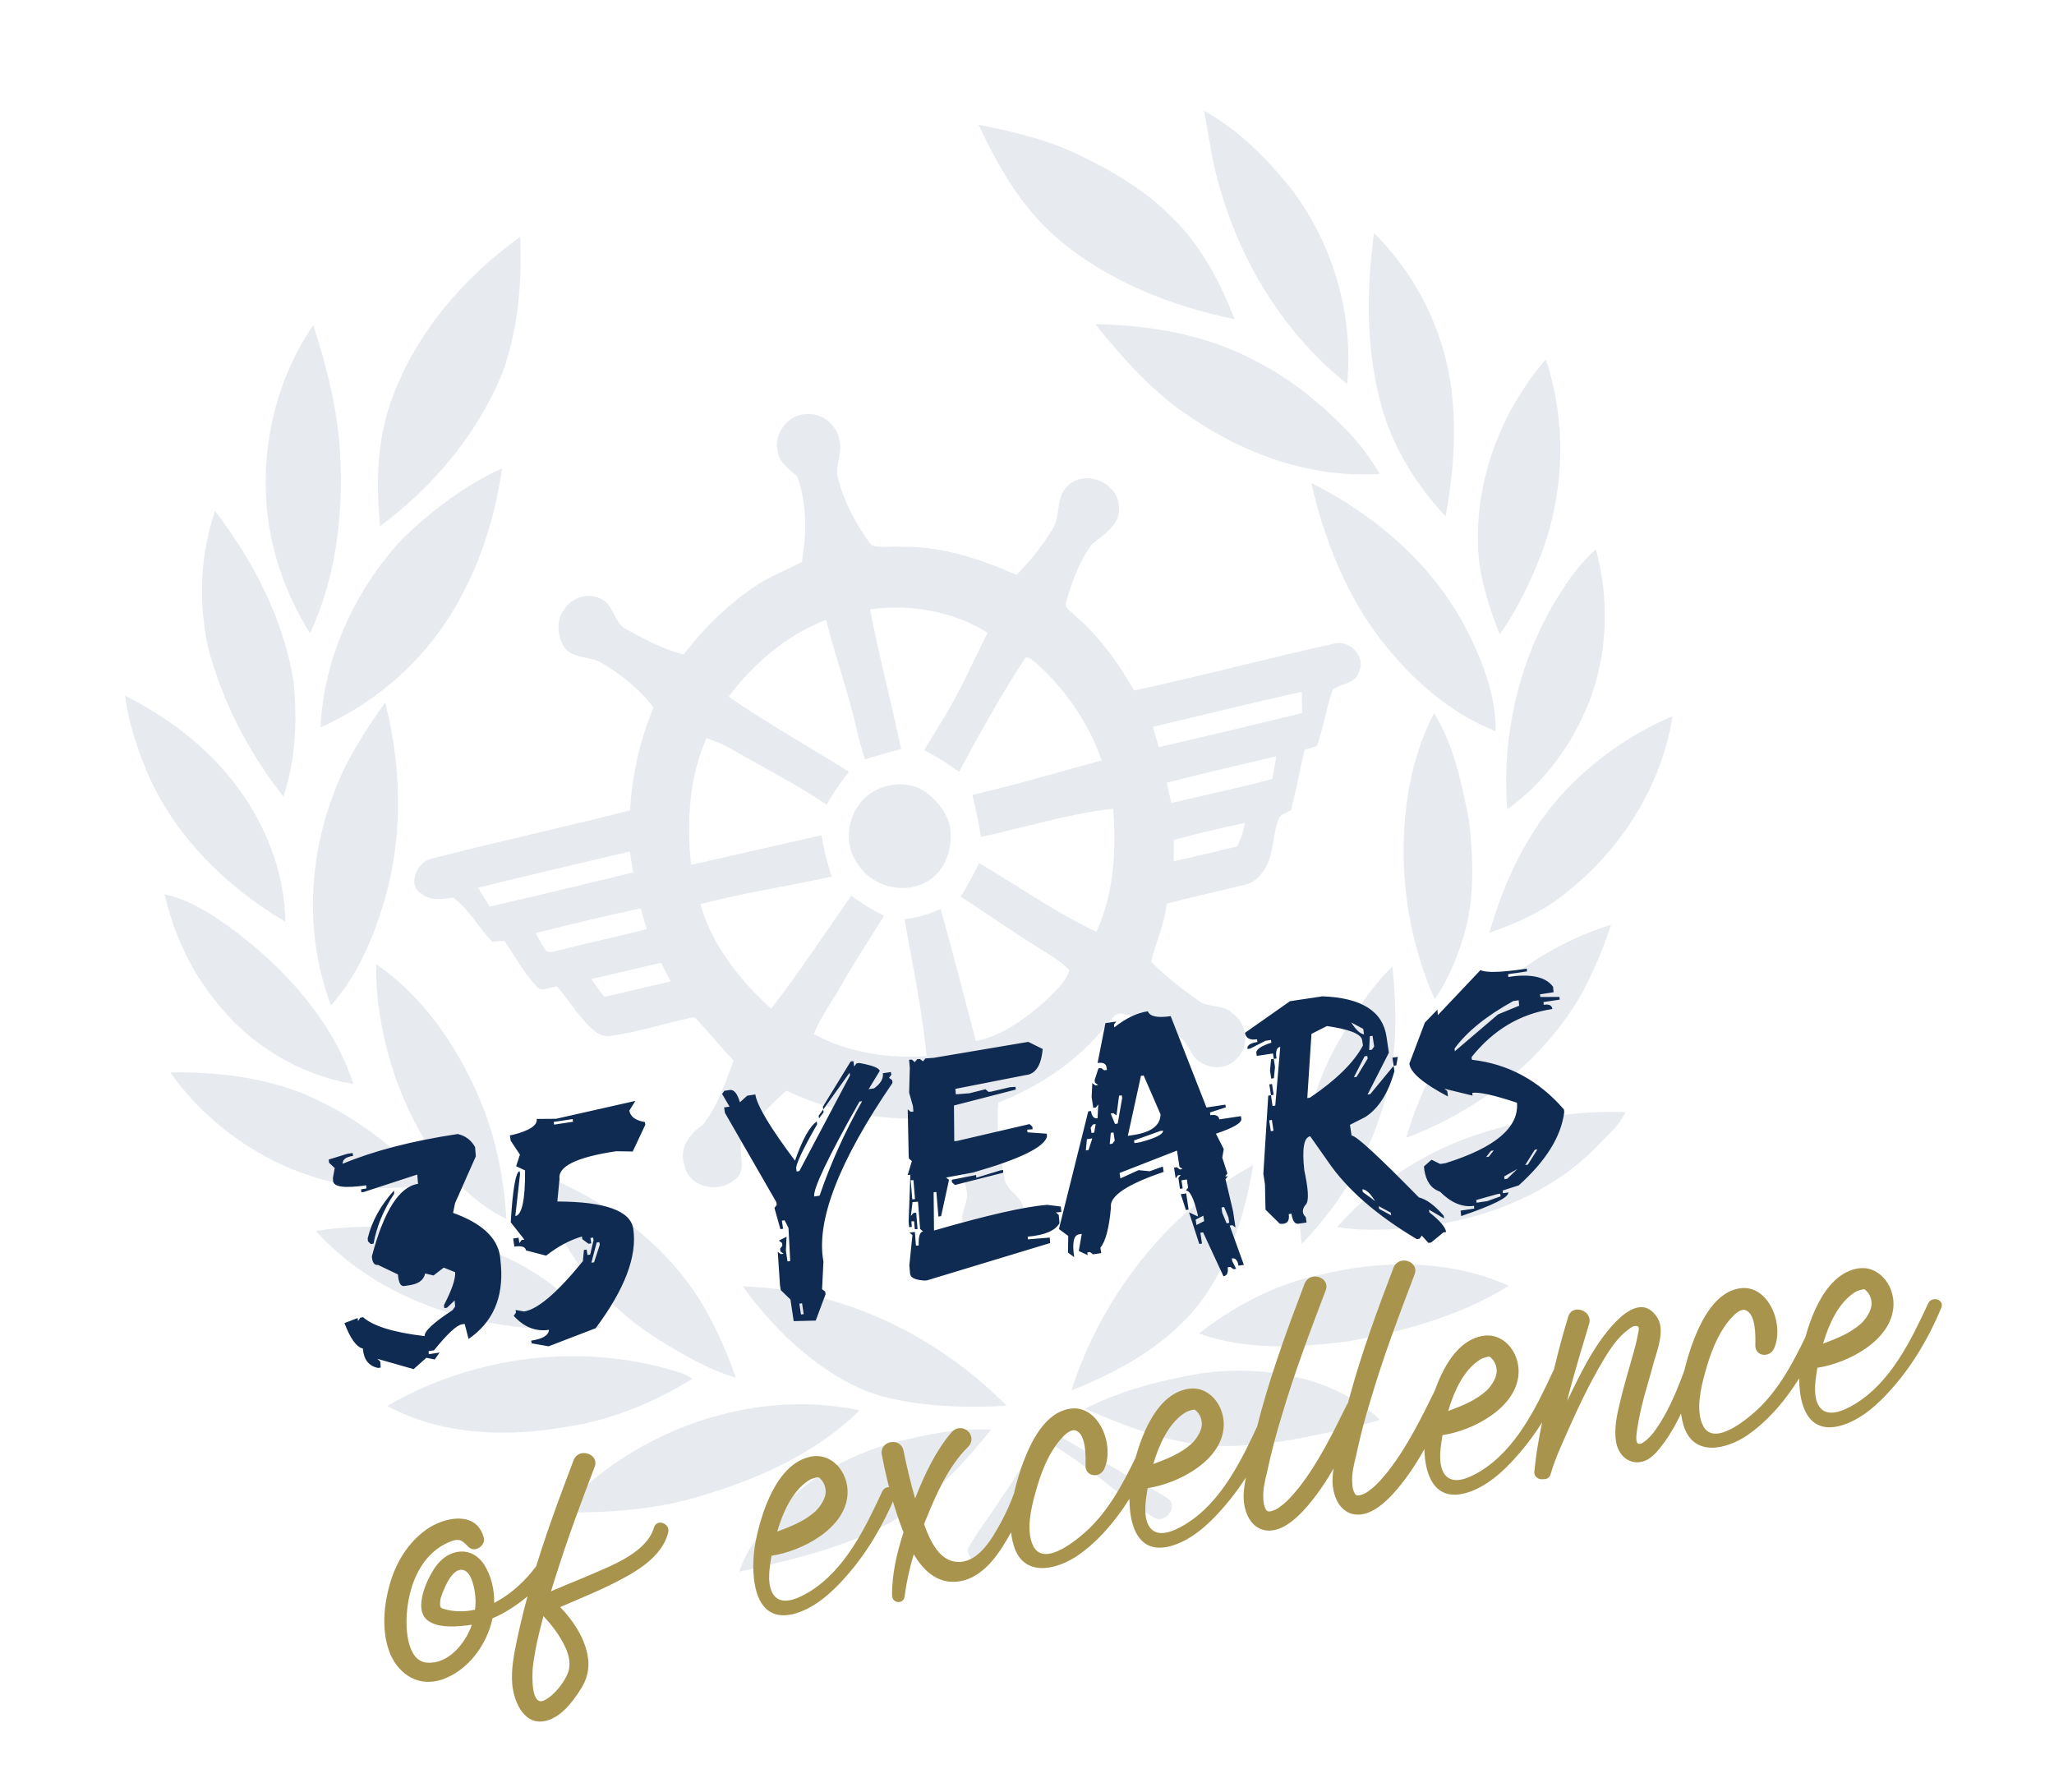
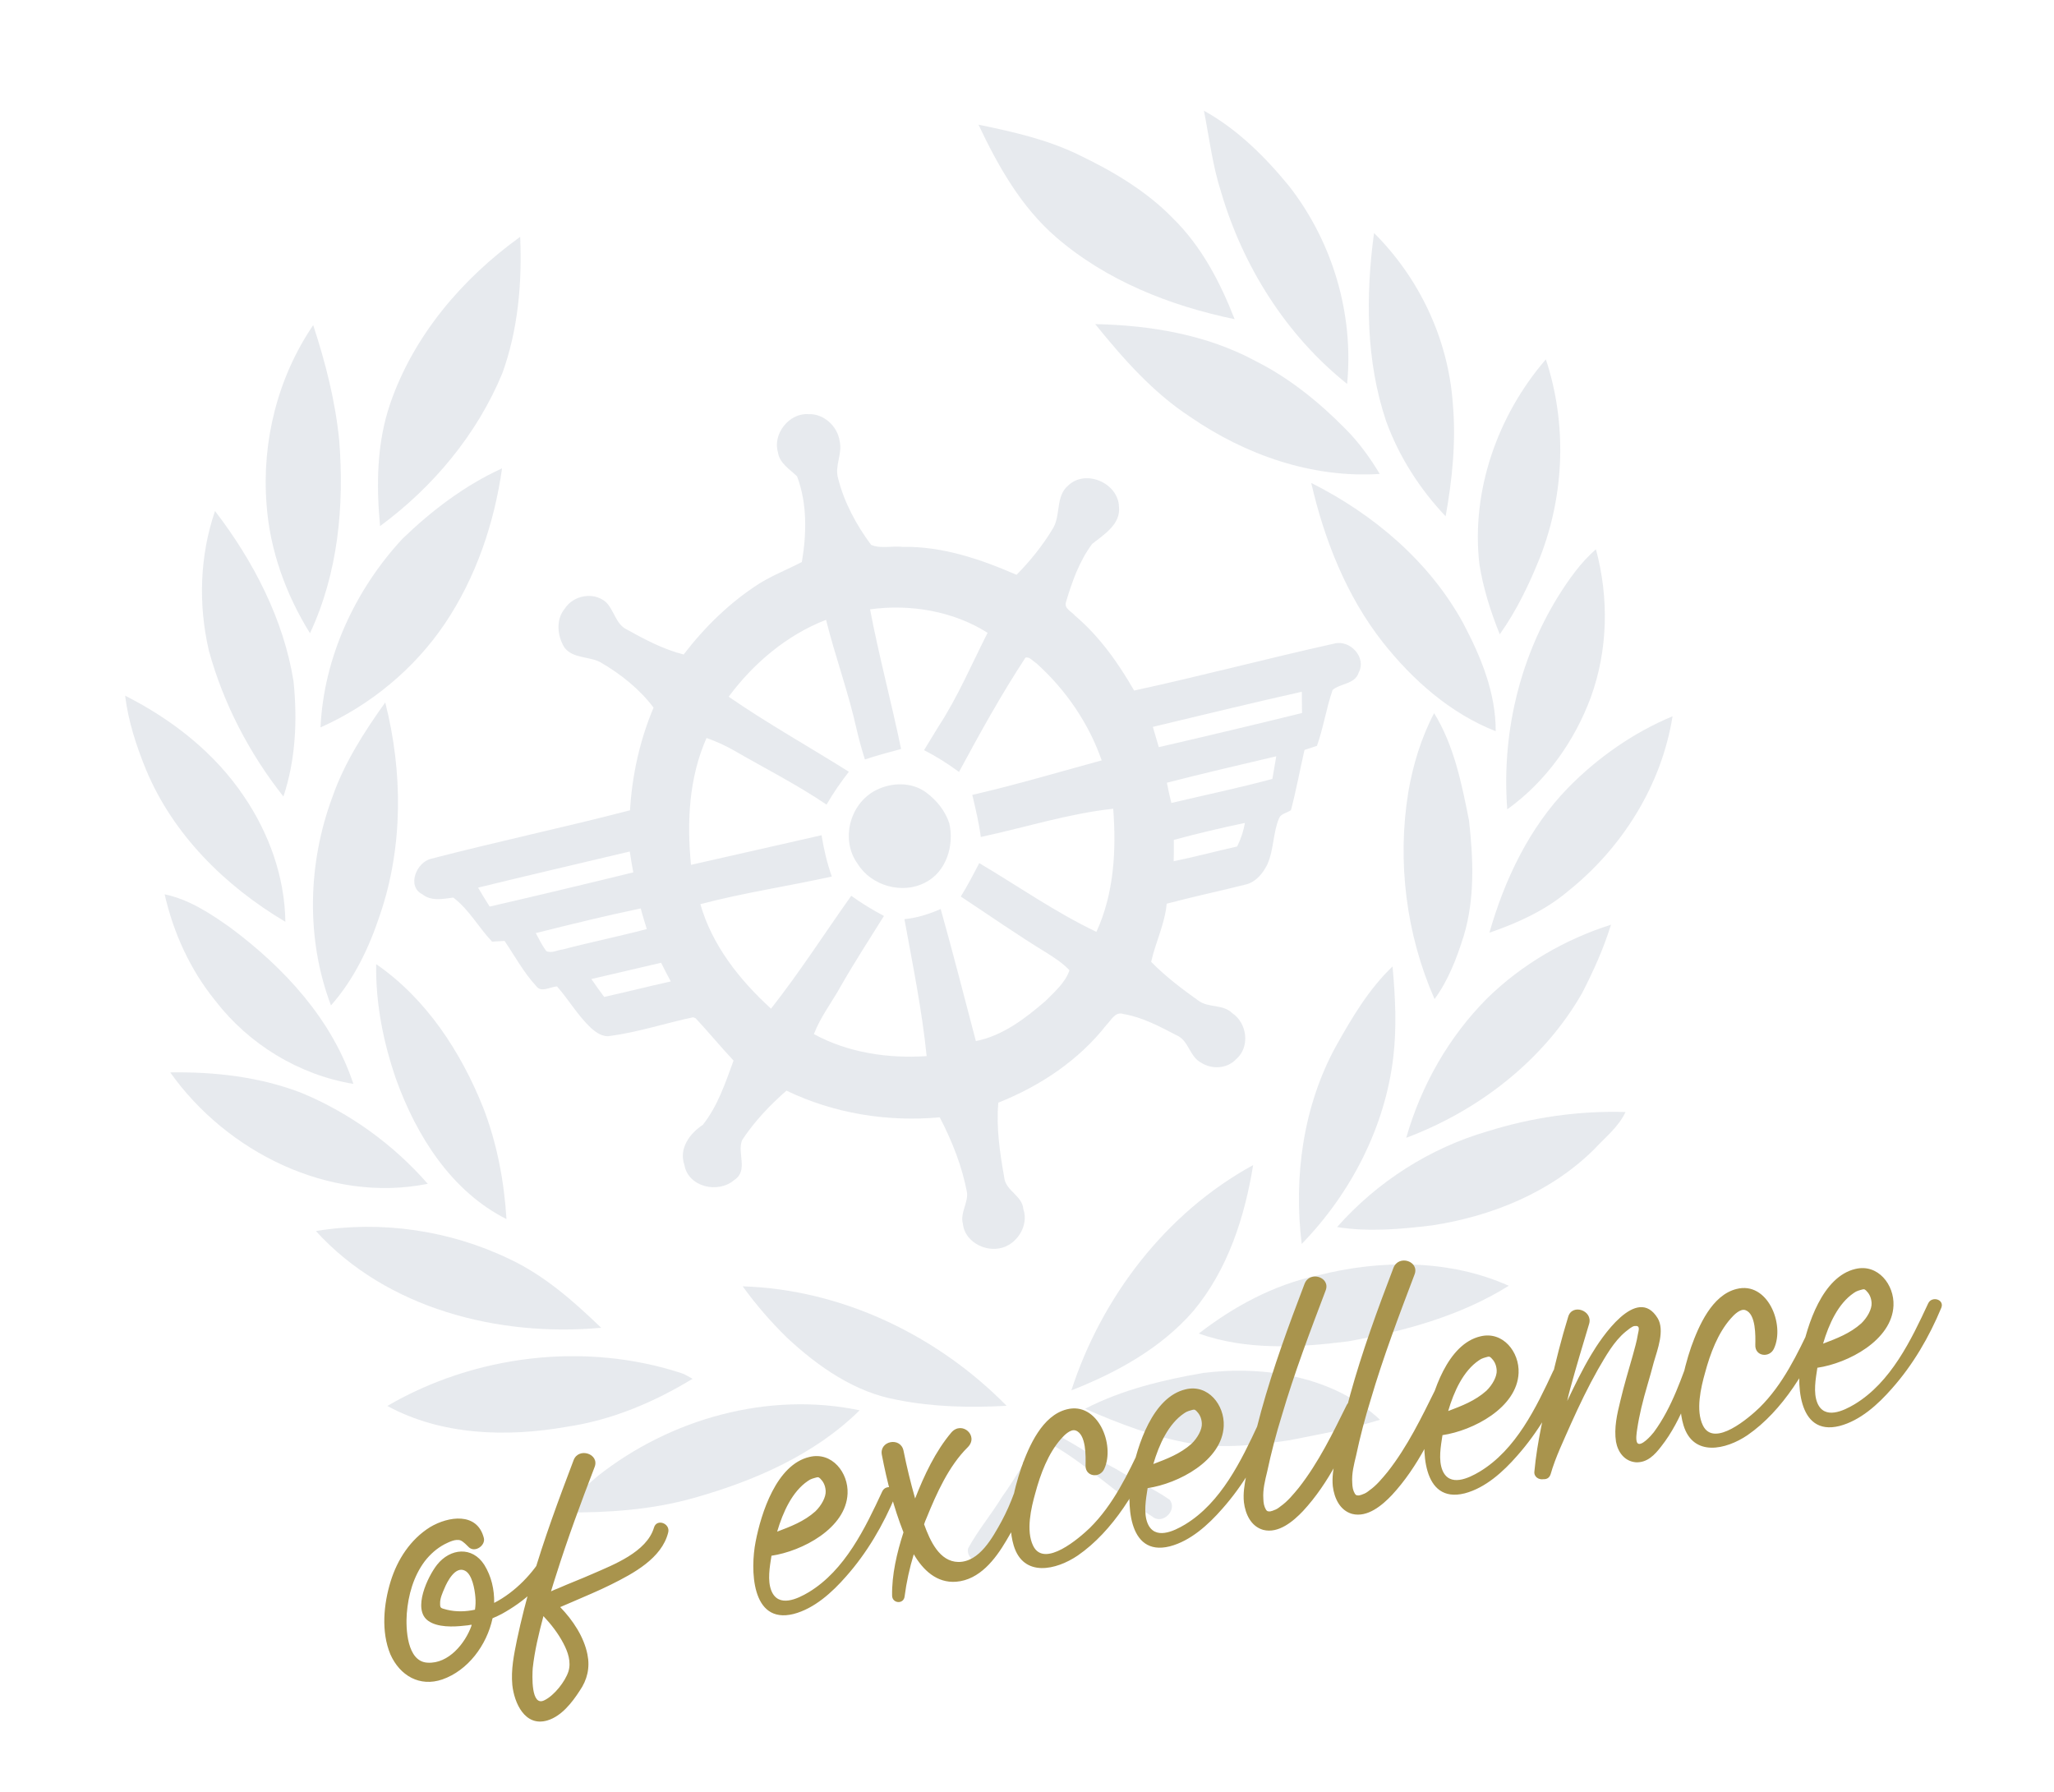
<svg xmlns="http://www.w3.org/2000/svg" width="298" height="260" viewBox="0 0 298 260" fill="none">
  <g opacity="0.1">
    <path d="M141.965 18.092C146.901 19.102 151.86 20.214 156.436 22.431C161.429 24.814 166.326 27.701 170.19 31.687C174.345 35.764 177.046 40.987 179.123 46.305C169.759 44.376 160.521 40.711 153.254 34.442C148.161 30.055 144.796 24.084 141.965 18.092Z" fill="#0F2B52" />
    <path d="M56.62 58.532C60.001 48.713 67.038 40.423 75.469 34.361C75.759 41.012 75.168 47.819 72.892 54.122C69.232 62.994 62.852 70.647 55.139 76.325C54.585 70.377 54.644 64.283 56.62 58.532Z" fill="#0F2B52" />
    <path d="M174.669 16.06C179.518 18.745 183.547 22.745 187.05 27.03C193.351 35.129 196.426 45.543 195.445 55.697C186.585 48.634 180.311 38.609 177.152 27.842C175.92 24.029 175.442 19.983 174.669 16.06Z" fill="#0F2B52" />
    <path d="M38.668 73.102C37.967 64.042 40.284 54.743 45.441 47.168C47.223 52.61 48.66 58.188 49.217 63.922C49.963 73.397 49.051 83.161 44.973 91.866C41.476 86.246 39.123 79.767 38.668 73.102Z" fill="#0F2B52" />
    <path d="M30.293 94.351C28.757 87.677 28.969 80.64 31.197 74.136C36.759 81.397 41.134 89.795 42.586 98.835C43.158 104.406 42.913 110.171 41.12 115.558C36.18 109.322 32.4 102.062 30.293 94.351Z" fill="#0F2B52" />
    <path d="M201.108 61.121C198.163 52.383 198.116 42.9 199.35 33.806C205.927 40.346 210.08 49.17 210.766 58.393C211.274 63.925 210.714 69.499 209.735 74.905C205.985 70.945 202.984 66.274 201.108 61.121Z" fill="#0F2B52" />
    <path d="M158.894 47.019C166.921 47.186 175.071 48.551 182.131 52.362C187.034 54.821 191.312 58.282 195.152 62.167C197.135 64.147 198.745 66.377 200.176 68.756C190.343 69.392 180.682 65.987 172.678 60.481C167.244 56.922 162.947 52.026 158.894 47.019Z" fill="#0F2B52" />
    <path d="M58.385 78.165C62.641 74.058 67.437 70.408 72.841 67.947C71.713 75.896 69.059 83.782 64.512 90.519C60.082 97.067 53.723 102.315 46.502 105.529C46.96 95.447 51.473 85.625 58.385 78.165Z" fill="#0F2B52" />
    <path d="M112.866 65.611C112.076 62.973 114.473 59.895 117.269 60.082C119.51 59.975 121.52 61.842 121.821 64.011C122.254 65.828 121.059 67.606 121.594 69.398C122.486 72.919 124.223 76.132 126.372 79.033C127.763 79.662 129.424 79.159 130.923 79.336C136.726 79.233 142.248 81.117 147.485 83.39C149.485 81.366 151.272 79.127 152.704 76.759C153.966 74.805 153.076 71.978 155.02 70.394C157.585 68.023 162.238 70.115 162.344 73.503C162.627 76.049 160.176 77.539 158.452 78.91C156.571 81.438 155.511 84.464 154.644 87.391C154.377 88.308 155.503 88.733 155.966 89.316C159.55 92.355 162.245 96.193 164.544 100.179C174.244 98.081 183.835 95.529 193.523 93.381C195.848 92.72 198.318 95.385 197.116 97.591C196.597 99.262 194.461 99.131 193.341 100.091C192.413 102.765 192.005 105.583 191.065 108.207C190.464 108.403 189.863 108.599 189.263 108.796C188.599 111.674 188.062 114.629 187.296 117.531C186.744 117.929 185.851 118.035 185.575 118.688C184.68 120.821 184.825 123.24 183.879 125.385C183.263 126.652 182.266 127.903 180.848 128.294C176.979 129.269 173.125 130.081 169.268 131.106C168.998 134.051 167.638 136.721 167.014 139.537C169.084 141.657 171.451 143.439 173.858 145.159C175.306 146.254 177.427 145.642 178.77 146.976C180.951 148.429 181.399 151.896 179.338 153.667C178.047 155.041 175.869 155.187 174.28 154.179C172.561 153.308 172.48 150.928 170.683 150.182C168.22 148.903 165.744 147.572 162.989 147.109C161.812 146.696 161.208 148.013 160.511 148.713C156.496 153.829 150.909 157.56 144.844 159.965C144.514 163.564 145.062 167.22 145.687 170.751C145.838 172.742 148.322 173.43 148.473 175.421C149.317 177.833 147.47 180.726 144.92 181.121C142.586 181.517 139.948 179.958 139.701 177.564C139.277 176.012 140.404 174.623 140.31 173.099C139.601 169.214 138.137 165.563 136.34 162.098C128.734 162.79 120.989 161.542 114.101 158.223C111.692 160.344 109.445 162.692 107.664 165.41C106.914 167.242 108.608 169.825 106.554 171.168C104.235 173.214 99.846 172.233 99.293 169.005C98.46 166.643 100.043 164.453 101.956 163.197C104.119 160.495 105.248 157.079 106.425 153.865C104.544 151.86 102.792 149.718 100.911 147.712L100.557 147.583C96.55 148.431 92.6 149.746 88.52 150.291C87.436 150.496 86.453 149.77 85.699 149.097C83.815 147.305 82.523 145.053 80.82 143.113C79.801 143.142 78.516 144.088 77.78 143.037C75.962 141.07 74.697 138.705 73.201 136.501C72.564 136.546 71.978 136.579 71.392 136.612C69.448 134.569 68.072 131.963 65.767 130.219C64.251 130.42 62.553 130.771 61.282 129.741C58.957 128.588 60.432 125.037 62.588 124.576C72.141 122.087 81.853 120.04 91.405 117.551C91.704 112.466 92.818 107.401 94.818 102.658C92.769 99.946 90.038 97.77 87.097 96.07C85.429 95.188 83.146 95.572 81.896 93.95C80.851 92.279 80.604 89.884 81.95 88.284C83.172 86.392 86.005 85.824 87.804 87.262C89.099 88.393 89.286 90.536 90.929 91.317C93.543 92.775 96.259 94.208 99.188 94.95C102.233 90.971 105.909 87.375 110.172 84.653C112.148 83.435 114.272 82.609 116.336 81.531C117.029 77.419 117.127 73.076 115.643 69.109C114.588 68.081 113.086 67.212 112.866 65.611ZM105.719 101.074C111.341 104.961 117.376 108.323 123.153 111.96C122 113.461 120.871 115.064 119.919 116.73C115.608 113.811 110.945 111.455 106.439 108.849C105.189 108.133 103.861 107.543 102.506 107.066C99.945 112.849 99.639 119.269 100.253 125.469C106.546 124.023 112.851 122.628 119.196 121.169C119.523 123.225 120.004 125.243 120.678 127.163C114.321 128.571 107.908 129.512 101.612 131.172C103.298 137.117 107.312 142.187 111.861 146.33C116.006 141.076 119.621 135.415 123.502 129.957C125.001 131.04 126.578 131.997 128.246 132.88C126.137 136.262 123.966 139.606 121.984 143.065C120.705 145.397 119.047 147.498 118.083 150.021C123.046 152.732 128.862 153.586 134.44 153.217C133.769 146.551 132.41 139.941 131.217 133.345C133.064 133.172 134.815 132.595 136.48 131.878C138.262 138.227 139.903 144.662 141.583 151.035C145.501 150.262 148.781 147.721 151.691 145.214C152.995 143.89 154.565 142.556 155.163 140.76C154.223 139.758 153.075 139.018 151.927 138.278C147.637 135.673 143.554 132.806 139.393 130.064C140.369 128.498 141.219 126.856 142.069 125.213C147.723 128.559 153.104 132.344 159.07 135.189C161.629 129.62 161.97 123.352 161.507 117.329C154.982 118.03 148.668 120.068 142.3 121.425C142.023 119.357 141.542 117.339 141.061 115.32C147.354 113.874 153.551 112.024 159.835 110.314C157.963 104.946 154.646 100.083 150.385 96.245C149.881 95.939 149.394 95.255 148.781 95.401C145.258 100.773 142.165 106.364 139.135 111.992C137.561 110.821 135.845 109.736 134.064 108.827C134.766 107.7 135.457 106.522 136.16 105.394C138.968 101.099 140.968 96.356 143.283 91.804C138.326 88.665 132.081 87.593 126.229 88.4C127.522 95.186 129.337 101.9 130.732 108.661C128.957 109.137 127.182 109.614 125.481 110.179C125.043 108.79 124.655 107.389 124.306 105.925C123.122 100.501 121.183 95.309 119.846 89.921C114.114 92.14 109.272 96.28 105.719 101.074ZM69.363 128.775C69.91 129.712 70.445 130.598 71.043 131.522C78 129.918 84.945 128.263 91.878 126.558C91.689 125.536 91.511 124.565 91.373 123.532C84.019 125.284 76.654 126.985 69.363 128.775ZM167.258 105.452C167.549 106.449 167.829 107.396 168.12 108.393C175.077 106.789 182.022 105.134 188.904 103.441C188.868 102.383 188.895 101.364 188.871 100.356C181.595 101.983 174.407 103.749 167.258 105.452ZM77.733 135.368C78.217 136.266 78.65 137.176 79.275 137.987C80.059 138.334 80.855 137.824 81.645 137.743C85.706 136.668 89.828 135.846 93.838 134.784C93.546 133.787 93.204 132.802 92.963 131.793C87.82 132.858 82.777 134.113 77.733 135.368ZM169.296 113.553C169.473 114.524 169.713 115.534 169.942 116.492C174.844 115.324 179.783 114.308 184.598 113.001C184.766 111.894 184.997 110.826 185.165 109.719C179.905 110.972 174.582 112.187 169.296 113.553ZM85.797 142.033C86.383 142.907 87.02 143.769 87.657 144.63C90.886 143.914 94.091 143.097 97.321 142.381C96.837 141.483 96.353 140.585 95.92 139.675C92.55 140.478 89.168 141.23 85.797 142.033ZM170.3 121.847C170.324 122.855 170.298 123.874 170.283 124.945C173.371 124.315 176.411 123.485 179.487 122.805C180.036 121.714 180.409 120.559 180.616 119.389C177.17 120.104 173.698 120.931 170.3 121.847Z" fill="#0F2B52" />
    <path d="M21.209 111.715C19.794 108.266 18.609 104.655 18.152 100.924C24.963 104.368 31.131 109.191 35.395 115.535C39.048 120.905 41.314 127.245 41.403 133.731C32.669 128.558 25.113 121.078 21.209 111.715Z" fill="#0F2B52" />
    <path d="M214.639 81.897C213.4 71.259 217.255 60.261 224.277 52.134C227.355 61.428 226.996 71.7 223.447 80.812C221.891 84.703 220.056 88.553 217.59 92.02C216.274 88.761 215.201 85.39 214.639 81.897Z" fill="#0F2B52" />
    <path d="M48.246 115.567C49.982 110.62 52.856 106.149 55.892 101.905C58.45 111.963 58.503 122.83 55.134 132.699C53.567 137.446 51.377 142.074 48.017 145.862C44.371 136.223 44.625 125.283 48.246 115.567Z" fill="#0F2B52" />
    <path d="M190.233 70.059C199.306 74.617 207.418 81.484 212.307 90.453C214.861 95.284 217.028 100.528 217.001 106.081C210.395 103.495 204.915 98.614 200.588 93.138C195.312 86.395 192.142 78.297 190.233 70.059Z" fill="#0F2B52" />
    <path d="M225.975 86.663C227.536 84.157 229.263 81.666 231.543 79.683C233.443 86.75 233.3 94.304 230.787 101.196C228.42 107.573 224.255 113.419 218.677 117.415C217.858 106.73 220.338 95.846 225.975 86.663Z" fill="#0F2B52" />
    <path d="M23.886 129.744C27.464 130.492 30.54 132.532 33.464 134.609C41.272 140.429 48.179 147.903 51.269 157.247C43.347 155.934 36.08 151.479 31.23 145.168C27.565 140.654 25.157 135.308 23.886 129.744Z" fill="#0F2B52" />
    <path d="M127.035 114.662C129.342 113.473 132.295 113.409 134.398 114.988C135.909 116.121 137.135 117.643 137.721 119.423C138.478 122.602 137.304 126.509 134.216 128.044C130.858 129.805 126.385 128.47 124.456 125.357C121.908 121.91 123.241 116.633 127.035 114.662Z" fill="#0F2B52" />
    <path d="M57.499 156.669C55.626 151.302 54.484 145.6 54.576 139.872C61.874 144.906 66.907 152.667 70.128 160.753C72.106 165.882 73.149 171.393 73.48 176.861C65.507 172.841 60.477 164.866 57.499 156.669Z" fill="#0F2B52" />
    <path d="M208.067 103.463C210.967 108.158 212.073 113.708 213.132 119.056C213.754 124.614 213.993 130.371 212.365 135.772C211.354 139 210.125 142.226 208.128 144.941C204.008 135.576 202.679 125.013 204.32 114.915C204.999 110.967 206.173 107.061 208.067 103.463Z" fill="#0F2B52" />
    <path d="M24.698 155.577C31.15 155.48 37.693 156.214 43.756 158.557C50.764 161.473 57.089 166.047 62.061 171.742C47.745 174.619 32.834 167.079 24.698 155.577Z" fill="#0F2B52" />
    <path d="M227.487 114.303C231.785 109.919 236.963 106.285 242.659 103.915C241.056 113.95 235.344 123.044 227.405 129.362C224.122 132.118 220.127 133.923 216.087 135.312C218.267 127.699 221.807 120.136 227.487 114.303Z" fill="#0F2B52" />
-     <path d="M77.33 169.917C87.292 173.677 96.491 180.125 101.975 189.325C103.901 192.653 105.506 196.217 106.753 199.867C102.571 198.623 98.798 196.375 95.115 194.053C86.411 188.553 80.3 179.663 77.33 169.917Z" fill="#0F2B52" />
-     <path d="M193.832 151.761C196.142 147.637 198.604 143.477 202.035 140.207C202.432 144.592 202.664 148.963 202.145 153.354C200.948 163.505 196.005 173.11 188.853 180.467C187.665 170.723 189.054 160.472 193.832 151.761Z" fill="#0F2B52" />
+     <path d="M193.832 151.761C196.142 147.637 198.604 143.477 202.035 140.207C202.432 144.592 202.664 148.963 202.145 153.354C200.948 163.505 196.005 173.11 188.853 180.467C187.665 170.723 189.054 160.472 193.832 151.761" fill="#0F2B52" />
    <path d="M45.831 178.595C55.333 177.025 65.288 178.493 73.947 182.67C78.991 185.042 83.227 188.779 87.22 192.628C72.326 193.989 56.071 189.862 45.831 178.595Z" fill="#0F2B52" />
    <path d="M215.764 144.829C220.795 139.897 227.055 136.272 233.726 134.149C232.66 137.603 231.177 140.89 229.516 144.112C223.909 153.875 214.52 161.125 204.018 165.067C206.198 157.455 210.189 150.424 215.764 144.829Z" fill="#0F2B52" />
    <path d="M107.752 186.616C122.213 187.064 136.066 193.79 146.041 203.947C140.769 204.243 135.452 204.123 130.3 203.111C124.054 202.039 118.673 198.254 114.164 194.049C111.841 191.775 109.687 189.302 107.752 186.616Z" fill="#0F2B52" />
    <path d="M155.437 201.708C159.824 188.183 169.155 175.933 181.81 169.025C180.586 176.57 178.139 184.193 173.144 190.183C168.489 195.559 162.052 199.119 155.437 201.708Z" fill="#0F2B52" />
    <path d="M56.194 203.966C68.894 196.567 84.839 194.635 98.824 199.196C99.406 199.378 99.923 199.735 100.479 200.029C94.871 203.445 88.74 206.026 82.225 206.991C73.525 208.531 64.011 208.237 56.194 203.966Z" fill="#0F2B52" />
    <path d="M193.99 178.016C199.769 171.466 207.446 166.544 215.878 164.108C222.307 162.097 229.09 161.121 235.831 161.328C234.834 163.485 232.878 165.018 231.289 166.73C225.006 172.974 216.445 176.453 207.749 177.778C203.186 178.332 198.535 178.747 193.99 178.016Z" fill="#0F2B52" />
    <path d="M86.731 214.131C97.268 205.807 111.485 201.833 124.718 204.6C118.165 211.068 109.408 214.861 100.607 217.332C94.59 219.032 88.273 219.47 82 219.418C82.985 217.21 84.941 215.677 86.731 214.131Z" fill="#0F2B52" />
    <path d="M173.926 193.463C178.981 189.539 184.814 186.389 191.131 185.044C200.236 182.715 210.264 182.672 218.901 186.534C211.854 190.933 203.692 193.145 195.567 194.6C188.39 195.51 180.826 195.926 173.926 193.463Z" fill="#0F2B52" />
-     <path d="M111.242 221.198C116.195 214.578 123.938 210.386 132.016 208.728C135.846 207.816 139.85 207.182 143.791 207.416C140.283 211.718 136.535 215.918 132.011 219.129C124.664 224.08 115.806 226.084 107.254 228.014C108.052 225.478 109.635 223.287 111.242 221.198Z" fill="#0F2B52" />
    <path d="M157.424 204.382C162.755 201.618 168.679 200.207 174.534 199.185C183.495 198.064 193.486 199.683 200.219 205.972C195.9 207.321 191.487 208.053 187.059 208.948C182.418 209.627 177.639 210.179 172.928 209.434C167.533 208.533 162.42 206.551 157.424 204.382Z" fill="#0F2B52" />
    <path d="M152.996 207.996C156.055 209.508 158.864 211.558 161.934 213.12C164.47 214.703 167.228 215.859 169.685 217.567C170.899 219.037 168.68 221.273 167.195 220.027C162.124 216.861 157.807 212.557 152.618 209.58C152.765 209.065 152.861 208.562 152.996 207.996Z" fill="#0F2B52" />
    <path d="M151.04 208.56C148.992 211.288 147.409 214.386 145.373 217.164C143.823 219.72 141.883 221.995 140.46 224.628C140.039 226.488 143.028 227.483 143.791 225.701C146.891 220.589 148.803 214.8 152.092 209.803C151.728 209.41 151.416 209.004 151.04 208.56Z" fill="#0F2B52" />
  </g>
-   <path d="M66.403 164.519C67.508 164.762 68.349 165.39 68.925 166.404L69.034 167.756L66.02 174.55L65.736 175.96C69.873 177.446 72.144 179.542 72.549 182.248C72.57 182.386 72.583 182.526 72.588 182.667L72.677 183.573C73.052 188.279 71.487 191.838 67.981 194.25L67.419 192.071L67.027 192.129C66.258 192.244 64.906 193.5 62.97 195.897L62.186 196.014L62.205 196.459L63.773 196.224L63.075 197.225L61.859 196.982L60.007 198.627L54.737 197.13L55.172 197.513L55.234 198.399L54.865 198.455C53.505 198.187 52.767 197.252 52.653 195.65C51.706 195.415 50.814 194.181 49.977 191.949L51.894 191.214L51.937 191.655L52.286 191.155L52.678 191.096C54.162 192.398 57.136 193.312 61.6 193.838C61.556 193.122 62.908 191.866 65.657 190.071L66.026 189.544L65.964 188.658L64.85 189.72L64.458 189.779L64.416 189.337C65.561 187.122 66.101 185.533 66.035 184.568L64.379 183.897L62.899 185.038L61.677 184.749C61.488 185.689 60.74 186.257 59.433 186.453L58.649 186.57C58.126 186.649 57.822 186.089 57.737 184.892L54.842 183.51C54.32 183.588 54.022 183.177 53.95 182.276C55.695 175.664 57.927 172.155 60.648 171.747L60.54 170.396L52.808 172.922L52.416 172.98L52.397 172.535L53.157 172.421L53.135 171.953C49.998 172.423 48.394 172.208 48.322 171.307L48.303 170.862L48.563 169.455L47.74 168.683L47.694 168.218L50.399 167.388L51.16 167.274L51.222 167.689C50.177 167.846 49.676 168.227 49.72 168.834C54.262 166.943 59.823 165.505 66.403 164.519ZM57.163 172.717L57.186 173.185C55.647 175.506 54.649 177.919 54.191 180.424L53.8 180.483L53.388 180.097L53.345 179.655C53.935 177.193 55.208 174.881 57.163 172.717ZM92.184 159.713L91.31 161.117C91.442 161.994 92.193 162.549 93.564 162.784L93.623 163.176L91.799 167.056L89.388 167.017C83.639 167.878 80.901 169.224 81.175 171.053L80.861 174.307C87.812 174.334 91.484 175.654 91.876 178.268C92.468 182.219 90.649 187.026 86.421 192.69L79.599 195.315L77.13 194.883L77.071 194.491C78.747 194.24 79.604 193.719 79.642 192.927C77.721 193.215 76.016 192.535 74.527 190.888L74.86 190.437L74.802 190.045L76.036 190.261C78.004 189.966 80.847 187.536 84.564 182.971L84.721 181.344L85.113 181.285L85.231 182.069L85.623 182.011L86.113 179.933L86.054 179.541L85.662 179.6L85.78 180.384L85.388 180.442L84.486 179.776L84.427 179.384C82.637 179.919 80.906 180.847 79.233 182.166L76.312 181.401C76.234 180.879 75.672 180.696 74.627 180.852L74.451 179.676L75.235 179.559L75.352 180.343L75.685 179.892L76.077 179.833L74.098 177.324C74.393 172.47 74.824 170 75.393 169.915L75.452 170.307L74.765 176.423C75.733 176.277 76.204 174.069 76.177 169.798L74.884 169.19L75.433 167.504L74.093 165.489L73.976 164.705L74.368 164.646C76.837 164.025 78.002 163.253 77.864 162.33L80.667 162.311L92.184 159.713ZM80.334 162.762L80.392 163.154L83.137 162.743L83.078 162.351L80.334 162.762ZM86.564 180.266L85.799 183.187L86.191 183.128L87.014 180.6L86.956 180.208L86.564 180.266ZM123.417 153.996L123.809 153.938L123.927 154.722L124.26 154.271L124.652 154.212C126.574 154.553 127.567 154.939 127.631 155.369L126.023 158.015L126.807 157.897C127.772 157.203 128.197 156.471 128.082 155.702L129.258 155.526L129.317 155.918L128.983 156.369L129.434 156.702L129.493 157.094C121.704 168.478 118.362 177.121 119.467 183.023L119.267 187.038L119.717 187.371L119.776 187.763L118.345 191.585L115.15 191.663L114.68 188.526L113.272 187.158L113.155 186.374L112.842 181.611L113.293 181.944L113.685 181.885L113.234 181.552L113.175 181.16L113.509 180.709L113.45 180.317L112.999 179.984L114.116 179.416L114.018 181.434L114.253 183.002L114.645 182.944L114.398 178.147L113.83 177.03L113.438 177.089L113.614 178.265L113.222 178.324L112.36 175.246L112.693 174.795L112.635 174.403L105.176 161.445L105.058 160.661L105.842 160.543L104.765 158.701L105.098 158.25L105.882 158.132C106.482 158.043 106.972 158.637 107.352 159.916L108.41 158.956L109.586 158.78C109.828 160.394 111.746 163.596 115.34 168.386C116.419 165.301 117.471 163.407 118.497 162.703L118.556 163.095C116.44 166.807 115.427 168.963 115.517 169.562L115.575 169.954L115.967 169.896L123.319 156.015L123.26 155.623L119.438 160.958L119.38 160.566L123.417 153.996ZM119.438 160.958L119.497 161.351L118.83 162.252L118.772 161.86L119.438 160.958ZM124.69 159.818C120.144 167.871 117.955 172.459 118.123 173.581L118.907 173.464C120.515 168.774 122.573 164.206 125.082 159.759L124.69 159.818ZM115.973 189.134L116.208 190.702L116.6 190.644L116.365 189.076L115.973 189.134ZM149.186 151.15L151.273 152.181C151.068 154.585 150.236 155.849 148.777 155.974L138.607 157.969L138.678 158.76L140.636 158.608L142.977 158.021L143.411 158.404L143.807 158.369L146.54 157.723L147.334 157.675L147.37 158.071L138.403 160.381L138.448 165.561L138.843 165.525L149.369 163.076L149.777 163.439L149.813 163.835L149.018 163.883L149.077 164.275L151.865 164.47L151.901 164.866C151.551 166.411 147.977 168.157 141.179 170.103L137.257 170.832L137.685 171.169L136.54 176.433L136.148 176.492L135.85 172.929L135.454 172.965L135.509 178.521C143.177 176.303 148.642 175.06 151.902 174.792L153.896 175.035L153.99 175.823L153.199 175.894L153.607 176.257L153.715 177.444C153.109 178.541 151.572 179.195 149.105 179.408L149.14 179.803L152.308 179.541L152.356 180.335L134.516 185.743L134.121 185.779C132.818 185.691 132.127 185.378 132.047 184.84L132.036 184.771L131.929 183.584L132.377 179.179L131.946 178.819L132.734 178.725L132.889 180.706L133.288 180.693C133.246 179.363 133.459 178.687 133.927 178.664L133.492 178.281L133.185 174.342L132.391 174.391L132.151 176.407L132.533 175.972L132.929 175.937L133.12 178.313L132.721 178.326L132.617 177.162L132.222 177.198L132.293 177.989L131.898 178.025L131.826 177.234L132.08 170.429L131.685 170.465L132.301 168.439L131.87 168.079L131.834 167.684L131.696 160.938L132.127 161.297L132.522 161.262L132.451 160.471L131.9 158.526L131.998 154.927L131.891 153.741L132.289 153.728L132.721 154.088L133.08 153.657L133.479 153.644L133.907 153.981L134.267 153.55L135.457 153.466L149.186 151.15ZM132.128 171.223L132.355 173.995L132.751 173.959L132.527 171.211L132.128 171.223ZM145.141 169.792L145.533 169.734L145.546 170.133L138.55 171.912L138.116 171.529L138.084 171.156L141.611 170.463L141.646 170.858L145.141 169.792ZM166.534 146.711C166.821 147.47 167.925 147.705 169.846 147.417L175.038 160.668L177.782 160.257L177.841 160.649L175.548 161.394L175.606 161.786C176.391 161.668 176.822 161.871 176.9 162.394L180.036 161.924L180.095 162.316C180.182 162.9 178.954 163.618 176.41 164.471L177.546 166.706L177.33 167.941L178.075 170.234L177.741 170.685L178.133 170.626L177.8 171.077L178.897 175.722L179.249 178.074L178.799 177.741L178.407 177.8L180.464 183.504L179.68 183.621C179.562 182.837 179.242 182.485 178.719 182.563L178.778 182.955L179.346 184.072L178.954 184.131L178.504 183.798L178.112 183.856C178.229 184.64 178.026 185.072 177.504 185.15L174.545 178.779L174.153 178.838L174.388 180.406L173.996 180.465L172.507 175.878L173.801 176.486L173.742 176.094C173.174 173.774 172.606 172.657 172.037 172.742L172.371 172.291L172.194 171.115L171.41 171.232L171.587 172.409L171.194 172.467L170.96 170.899L171.293 170.448L170.901 170.507L170.568 170.958L170.333 169.39L170.725 169.331L171.175 169.664L171.567 169.606L171.117 169.272L170.764 166.92L162.433 170.172L162.551 170.956L165.178 169.761L166.804 169.918L168.706 169.233L168.823 170.017C163.482 171.823 160.934 173.541 161.178 175.17C160.917 178.149 160.407 180.096 159.648 181.011L159.766 181.795L158.59 181.971L158.139 181.638L157.747 181.697L157.806 182.089L156.512 181.481L156.944 179.011L156.552 179.07C155.768 179.188 155.532 180.292 155.846 182.382L154.944 181.716L154.984 179.305L153.631 178.305L157.888 161.234L158.28 161.175C158.397 161.959 158.717 162.312 159.24 162.234L159.338 160.215L159.005 160.666L158.613 160.724L158.378 159.156L158.476 157.137L158.927 157.471L159.319 157.412L158.868 157.079L158.81 156.687L159.359 155.001L159.751 154.942L160.202 155.276L160.594 155.217L160.535 154.825C160.457 154.302 160.025 154.1 159.241 154.217L160.379 148.435L161.947 148.2L161.614 148.651L161.673 149.043C163.33 147.726 164.951 146.949 166.534 146.711ZM165.533 156.08L163.63 164.783L164.414 164.665C167.028 164.273 168.347 163.274 168.374 161.667L165.925 156.021L165.533 156.08ZM162.357 158.961L161.984 161.823L161.533 161.489L161.141 161.548L161.768 163.057L162.16 162.999L162.808 159.294L162.749 158.902L162.357 158.961ZM158.573 163.135L158.24 163.586L158.358 164.37L158.75 164.311L158.965 163.076L158.573 163.135ZM161.16 164.351L161.003 165.978L161.395 165.919L161.729 165.468L161.552 164.292L161.16 164.351ZM157.691 165.271L157.534 166.898L157.926 166.84L158.475 165.154L157.691 165.271ZM164.532 165.449L164.59 165.841L165.374 165.724C167.687 165.11 168.805 164.542 168.726 164.019L168.334 164.078L164.532 165.449ZM171.312 173.251L172.096 173.134L172.448 175.486L172.056 175.545L171.312 173.251ZM177.211 175.173L177.329 175.957L177.956 177.467L178.348 177.408L178.23 176.624L177.603 175.114L177.211 175.173ZM173.467 176.937L173.585 177.721L174.702 177.152L174.585 176.368L173.467 176.937ZM187.158 145.248L191.862 144.543C197.504 144.751 200.601 146.692 201.151 150.366L201.504 152.719L198.406 158.794L198.798 158.735L202.19 154.62L202.307 155.404C201.416 158.587 200.011 160.801 198.092 162.048L195.857 163.184L196.092 164.752C196.661 164.667 199.914 167.654 205.852 173.712C206.961 173.985 208.163 174.874 209.458 176.378L209.516 176.77L207.321 175.495L207.38 175.887C208.894 177.075 209.704 178.023 209.81 178.73L209.418 178.789L207.634 180.258L207.242 180.317L206.282 179.259L205.949 179.709L205.556 179.768C199.689 176.277 195.384 172.513 192.642 168.476L190.094 164.849C189.172 164.988 188.884 166.634 189.231 169.789C189.792 172.377 189.899 173.987 189.554 174.621C188.88 175.366 188.844 176.016 189.445 176.57L189.563 177.354L188.387 177.531C187.864 177.609 187.524 177.125 187.368 176.08L186.976 176.139C187.132 177.184 186.699 177.65 185.676 177.536L183.601 175.489L183.527 171.846L183.292 170.278L183.999 158.949L184.391 158.89L184.626 160.458L185.018 160.399L185.745 151.873C185.222 151.951 185.039 152.513 185.196 153.559L184.804 153.617L184.687 152.833L182.334 153.186L182.276 152.794C182.197 152.271 182.923 151.761 184.452 151.265L184.393 150.873L183.609 150.991L181.374 152.127L180.982 152.186C180.904 151.663 181.387 151.323 182.433 151.167L182.374 150.775C181.329 150.931 180.747 150.618 180.63 149.834L187.158 145.248ZM189.664 159.302L190.056 159.244C193.866 156.661 196.427 154.139 197.741 151.679L197.623 150.895C197.49 150.003 195.785 149.324 192.508 148.856L190.273 149.992L189.664 159.302ZM196.036 148.327C196.736 149.433 197.357 150.008 197.898 150.052L197.78 149.268L196.036 148.327ZM198.741 150.327L198.642 152.346L199.034 152.287L199.368 151.836L199.133 150.268L198.741 150.327ZM184.412 153.676L184.804 153.617L184.98 154.793L184.823 156.42L184.431 156.479L184.255 155.303L184.412 153.676ZM197.976 153.247L196.427 156.285L196.819 156.226L198.426 153.58L198.368 153.188L197.976 153.247ZM202.013 153.444L202.797 153.326L202.582 154.561L202.19 154.62L202.013 153.444ZM184.157 157.322L184.549 157.263L184.784 158.831L184.391 158.89L184.157 157.322ZM184.136 162.535L184.371 164.104L184.763 164.045L184.528 162.477L184.136 162.535ZM197.659 172.534L197.717 172.926L199.52 174.259C198.836 173.152 198.215 172.576 197.659 172.534ZM200.03 174.985L200.089 175.377L201.833 176.318L201.774 175.926L200.03 174.985ZM214.797 140.73C215.568 141.149 217.805 141.081 221.51 140.526L221.546 140.921L218.802 141.332L218.837 141.728C222.112 141.237 224.274 141.715 225.324 143.161L225.395 143.952L223.435 144.246L223.471 144.641L226.25 144.626L226.286 145.021L223.934 145.373L223.97 145.769C224.754 145.651 225.169 145.856 225.217 146.384C220.559 147.082 216.655 149.403 213.505 153.349L213.541 153.745C218.801 154.34 223.256 156.745 226.906 160.961L226.942 161.356C226.495 164.881 224.298 168.417 220.349 171.964L218.01 172.715L218.046 173.111L218.83 172.993C218.905 173.705 216.624 174.848 211.987 176.423L211.916 175.632L213.876 175.339L213.863 174.94C212.188 175.191 210.536 174.503 208.909 172.876C207.651 172.452 206.895 171.394 206.642 169.703C206.619 169.549 206.602 169.386 206.593 169.215L207.697 168.248L208.945 168.863L209.729 168.745C216.935 166.487 220.388 163.564 220.086 159.979C216.761 158.874 214.599 158.396 213.6 158.546L213.636 158.941L209.55 157.95L209.977 158.287L210.072 159.074C206.453 157.164 204.588 155.573 204.476 154.301L206.721 148.353L208.538 146.478L208.609 147.269L214.797 140.73ZM211.033 152.116L211.069 152.512L217.341 147.163L220.406 145.902L220.334 145.111L219.55 145.229C215.645 147.385 212.806 149.681 211.033 152.116ZM215.609 167.864L216.001 167.805L216.714 166.897L216.322 166.956L215.609 167.864ZM222.665 166.807L221.276 169.019L221.668 168.961L223.057 166.748L222.665 166.807ZM218.223 170.679L218.282 171.071L218.674 171.012L220.135 169.591L218.223 170.679ZM214.184 174.09L214.22 174.485L215.788 174.251L217.712 173.561L217.653 173.169L217.261 173.228L214.184 174.09Z" fill="#0F2B52" />
  <path d="M78.953 225.415C79.437 224.6 80.482 225.286 80.28 226.05C79.516 229.632 75.807 232.482 72.806 234.137C72.361 234.363 71.916 234.588 71.463 234.767C70.618 238.703 67.877 242.349 64.18 243.645C60.889 244.77 58.017 243.103 56.636 240.003C55.267 236.707 55.664 232.706 56.674 229.419C57.654 226.235 59.557 223.321 62.392 221.55C65.065 219.954 69.226 219.351 70.193 223.108C70.481 224.172 68.98 225.267 68.067 224.509C67.773 224.222 67.232 223.64 66.813 223.473C66.088 223.215 65.113 223.73 64.489 224.036C63.381 224.623 62.418 225.475 61.63 226.49C59.986 228.678 59.22 231.436 59.018 234.092C58.864 236.206 59.012 241.08 62.045 241.214C65.085 241.396 67.505 238.389 68.407 235.85C68.399 235.803 68.39 235.756 68.429 235.7C68.053 235.768 67.677 235.835 67.339 235.848C65.771 236.032 63.456 236.109 62.117 235.136C59.78 233.47 62.074 228.691 63.419 226.994C65.32 224.614 68.512 224.283 70.266 227.025C71.292 228.684 71.732 230.594 71.694 232.542C74.76 230.972 77.409 228.167 78.953 225.415ZM68.966 231.674C68.875 230.623 68.525 228.405 67.458 227.869C66.067 227.149 64.879 229.448 64.476 230.443C64.201 231.074 63.819 231.919 63.852 232.641C63.837 233.372 64.017 233.291 64.837 233.532C66.207 233.868 67.604 233.811 68.912 233.527C68.998 232.929 69.029 232.293 68.966 231.674ZM94.877 221.631C95.26 220.252 97.287 221.004 96.943 222.327C96.017 226.084 91.852 228.288 88.645 229.883C86.82 230.794 84.922 231.572 83.032 232.396C82.446 232.647 81.861 232.898 81.275 233.149C83.121 235.049 84.722 237.478 85.225 240.008C85.618 241.927 85.209 243.698 84.091 245.306C82.99 247.008 81.452 248.983 79.426 249.59C76.157 250.565 74.605 247.06 74.328 244.441C74.119 242.198 74.564 240.08 74.999 237.916C75.629 234.94 76.37 232.041 77.213 229.173C78.92 223.286 81.046 217.567 83.219 211.839C83.941 209.914 87.031 210.911 86.262 212.845C84.279 218.005 82.35 223.203 80.682 228.501C80.433 229.273 80.184 230.046 79.943 230.865C80.302 230.704 80.614 230.551 80.935 230.444C82.598 229.709 84.325 229.059 85.987 228.323C89.001 227.005 93.815 225.17 94.877 221.631ZM82.469 242.493C82.899 241.105 82.394 239.643 81.734 238.403C80.994 236.984 79.98 235.662 78.842 234.459C78.175 236.957 77.563 239.493 77.289 242.016C77.223 242.999 77 247.697 78.997 246.659C80.425 245.965 82.001 243.935 82.469 242.493ZM128.005 216.357C128.532 215.243 130.376 215.785 129.913 216.984C128.153 221.231 125.778 225.296 122.751 228.703C120.739 231.005 118.155 233.362 115.142 234.146C108.92 235.701 108.864 227.56 109.623 223.687C110.426 219.516 112.653 212.469 117.452 211.364C120.708 210.584 123.102 213.647 122.968 216.68C122.757 221.715 116.369 225.046 111.926 225.7C111.679 227.296 111.312 229.303 111.92 230.795C112.948 233.279 115.719 231.956 117.339 230.986C122.591 227.81 125.521 221.704 128.005 216.357ZM117.206 214.853C114.956 216.373 113.596 219.334 112.753 222.203C114.706 221.464 116.66 220.725 118.29 219.267C119.159 218.432 119.858 217.19 119.791 216.28C119.733 215.417 119.397 214.896 118.983 214.485C118.817 214.369 118.8 214.275 118.518 214.326C118.056 214.457 117.633 214.533 117.206 214.853ZM148.398 212.303C148.657 211.044 150.471 211.688 150.25 212.892C149.427 216.679 147.98 220.239 145.996 223.506C144.397 226.22 142.119 229.201 138.723 229.471C135.899 229.688 133.904 227.766 132.572 225.482C131.961 227.484 131.508 229.555 131.244 231.592C131.117 232.779 129.443 232.643 129.429 231.481C129.375 228.483 130.112 225.294 131.079 222.306C129.651 218.681 128.676 214.877 127.945 211.079C127.527 209.019 130.667 208.406 131.086 210.466C131.555 212.807 132.11 215.085 132.768 217.393C134.099 214 135.711 210.556 138.032 207.81C139.565 206.079 142.05 208.301 140.407 209.955C137.646 212.683 135.883 216.639 134.436 220.198C134.299 220.514 134.162 220.83 134.071 221.137C134.942 223.552 136.307 226.558 139.032 226.602C142.094 226.634 144.019 223.037 145.301 220.72C146.72 218.088 147.713 215.241 148.398 212.303ZM165.648 209.591C166.175 208.478 168.019 209.02 167.509 210.227C165.225 215.878 161.496 222.128 156.359 225.671C153.245 227.783 148.494 228.88 147.076 224.234C145.994 220.644 147.016 216.336 148.189 212.875C149.288 209.814 151.202 205.346 154.779 204.461C159.279 203.313 161.816 209.601 160.212 213.091C159.594 214.512 157.416 214.273 157.496 212.56C157.52 211.343 157.612 208.076 156.059 207.53C155.333 207.273 154.387 208.219 153.946 208.735C152.05 210.871 150.942 213.884 150.214 216.586C149.59 218.785 148.823 222.076 149.895 224.261C151.507 227.562 156.625 223.1 158.114 221.668C161.534 218.288 163.606 213.888 165.648 209.591ZM182.579 206.548C183.107 205.435 184.951 205.977 184.487 207.176C182.727 211.422 180.353 215.488 177.326 218.895C175.314 221.197 172.729 223.554 169.716 224.338C163.494 225.893 163.438 217.752 164.198 213.879C165.001 209.708 167.228 202.66 172.026 201.555C175.283 200.776 177.677 203.839 177.543 206.871C177.332 211.907 170.944 215.238 166.5 215.891C166.253 217.488 165.886 219.495 166.494 220.987C167.523 223.471 170.293 222.148 171.914 221.177C177.166 218.002 180.095 211.895 182.579 206.548ZM171.78 205.044C169.53 206.565 168.17 209.526 167.327 212.395C169.281 211.656 171.234 210.916 172.865 209.459C173.733 208.623 174.432 207.382 174.366 206.472C174.308 205.609 173.971 205.087 173.558 204.676C173.391 204.561 173.374 204.467 173.092 204.517C172.631 204.649 172.208 204.725 171.78 205.044ZM195.397 203.808C195.971 202.686 197.836 203.612 197.364 204.765C195.316 209.839 192.824 215.139 189.044 219.215C187.657 220.677 185.514 222.518 183.277 221.949C181.488 221.446 180.68 219.65 180.47 217.941C180.336 216.655 180.548 215.404 180.798 214.098C181.394 210.934 182.139 207.792 182.987 204.68C184.721 198.4 186.967 192.271 189.278 186.228C190.046 184.295 193.089 185.3 192.321 187.234C190.049 193.222 187.778 199.21 185.971 205.357C185.141 208.029 184.423 210.778 183.845 213.502C183.539 214.77 183.195 216.093 183.29 217.435C183.306 218.062 183.39 218.532 183.671 219.016C183.799 219.187 183.863 219.272 184.153 219.269C184.106 219.277 184.397 219.273 184.482 219.21C184.67 219.176 184.576 219.193 184.803 219.103C185.171 218.989 185.474 218.789 185.769 218.542C186.804 217.822 187.639 216.798 188.436 215.83C191.318 212.159 193.368 207.909 195.397 203.808ZM208.295 201.49C208.869 200.368 210.734 201.294 210.262 202.447C208.214 207.521 205.722 212.821 201.942 216.897C200.555 218.359 198.411 220.2 196.174 219.631C194.386 219.128 193.578 217.332 193.368 215.623C193.234 214.337 193.445 213.086 193.696 211.78C194.292 208.616 195.037 205.474 195.885 202.362C197.619 196.082 199.865 189.953 202.175 183.91C202.944 181.977 205.987 182.982 205.219 184.916C202.947 190.904 200.675 196.892 198.869 203.039C198.039 205.711 197.32 208.46 196.743 211.184C196.437 212.452 196.092 213.775 196.188 215.117C196.204 215.744 196.288 216.214 196.569 216.698C196.697 216.869 196.761 216.954 197.051 216.951C197.004 216.959 197.295 216.955 197.38 216.892C197.568 216.858 197.474 216.875 197.701 216.785C198.068 216.671 198.372 216.471 198.667 216.224C199.702 215.504 200.537 214.48 201.334 213.512C204.216 209.841 206.266 205.591 208.295 201.49ZM225.358 198.86C225.885 197.747 227.729 198.288 227.266 199.488C225.506 203.734 223.131 207.8 220.104 211.206C218.092 213.509 215.508 215.866 212.495 216.65C206.273 218.205 206.217 210.063 206.976 206.191C207.779 202.019 210.006 194.972 214.805 193.867C218.061 193.088 220.455 196.151 220.321 199.183C220.11 204.219 213.722 207.55 209.279 208.203C209.032 209.8 208.665 211.807 209.272 213.299C210.301 215.782 213.072 214.46 214.692 213.489C219.944 210.313 222.874 204.207 225.358 198.86ZM214.559 197.356C212.309 198.876 210.949 201.838 210.106 204.707C212.059 203.967 214.013 203.228 215.643 201.771C216.512 200.935 217.211 199.694 217.144 198.784C217.086 197.921 216.75 197.399 216.336 196.988C216.17 196.873 216.153 196.779 215.871 196.829C215.409 196.961 214.986 197.037 214.559 197.356ZM245.587 195.516C245.965 194.38 247.818 194.969 247.346 196.121C245.645 200.697 244.071 205.977 241.026 209.824C240.084 211.06 238.984 212.229 237.318 212.14C235.691 211.995 234.724 210.665 234.454 209.161C234.146 207.179 234.607 205.155 235.086 203.225C235.607 200.997 236.278 198.79 236.901 196.591C237.164 195.622 237.465 194.598 237.625 193.599C237.75 192.946 238.016 192.267 237.162 192.372C236.778 192.393 236.196 192.934 235.853 193.189C234.121 194.617 232.954 196.767 231.84 198.666C230.404 201.204 229.134 203.858 227.92 206.551C226.89 208.919 225.681 211.369 224.967 213.874C224.778 214.442 224.371 214.612 223.931 214.594C223.273 214.712 222.514 214.267 222.614 213.472C223.007 209.181 224.037 204.92 224.98 200.723C225.709 197.487 226.531 194.234 227.512 191.05C228.075 189.056 231.127 190.109 230.555 192.055C229.613 195.184 228.671 198.313 227.824 201.425C227.643 202.04 227.509 202.646 227.376 203.252C228.47 200.969 229.563 198.687 230.871 196.511C232.285 194.122 237.478 186.299 240.5 191.238C241.543 192.992 240.487 195.753 239.945 197.597C239.376 199.834 238.65 202.002 238.129 204.231C237.883 205.294 237.676 206.302 237.525 207.348C237.46 207.796 237.269 208.898 237.542 209.334C238.045 209.971 239.539 208.296 239.933 207.788C242.627 204.15 244.015 199.728 245.587 195.516ZM262.817 192.128C263.345 191.014 265.189 191.556 264.678 192.764C262.394 198.414 258.666 204.664 253.529 208.208C250.415 210.32 245.663 211.416 244.246 206.771C243.164 203.181 244.185 198.873 245.358 195.411C246.458 192.351 248.372 187.883 251.949 186.997C256.449 185.849 258.986 192.137 257.381 195.628C256.763 197.049 254.585 196.81 254.666 195.097C254.69 193.88 254.782 190.612 253.228 190.067C252.502 189.809 251.557 190.755 251.116 191.271C249.219 193.407 248.111 196.421 247.384 199.123C246.76 201.321 245.993 204.613 247.065 206.798C248.677 210.098 253.794 205.637 255.284 204.205C258.703 200.824 260.775 196.425 262.817 192.128ZM279.748 189.085C280.276 187.971 282.12 188.513 281.656 189.712C279.897 193.959 277.522 198.025 274.495 201.431C272.483 203.734 269.899 206.09 266.886 206.874C260.664 208.429 260.608 200.288 261.367 196.416C262.17 192.244 264.397 185.197 269.196 184.092C272.452 183.312 274.846 186.376 274.712 189.408C274.501 194.443 268.113 197.775 263.67 198.428C263.423 200.025 263.056 202.031 263.663 203.523C264.692 206.007 267.463 204.684 269.083 203.714C274.335 200.538 277.265 194.432 279.748 189.085ZM268.95 187.581C266.7 189.101 265.34 192.063 264.497 194.931C266.45 194.192 268.404 193.453 270.034 191.995C270.903 191.16 271.601 189.918 271.535 189.009C271.477 188.146 271.141 187.624 270.727 187.213C270.561 187.097 270.544 187.003 270.262 187.054C269.8 187.185 269.377 187.261 268.95 187.581Z" fill="#A9944D" />
</svg>